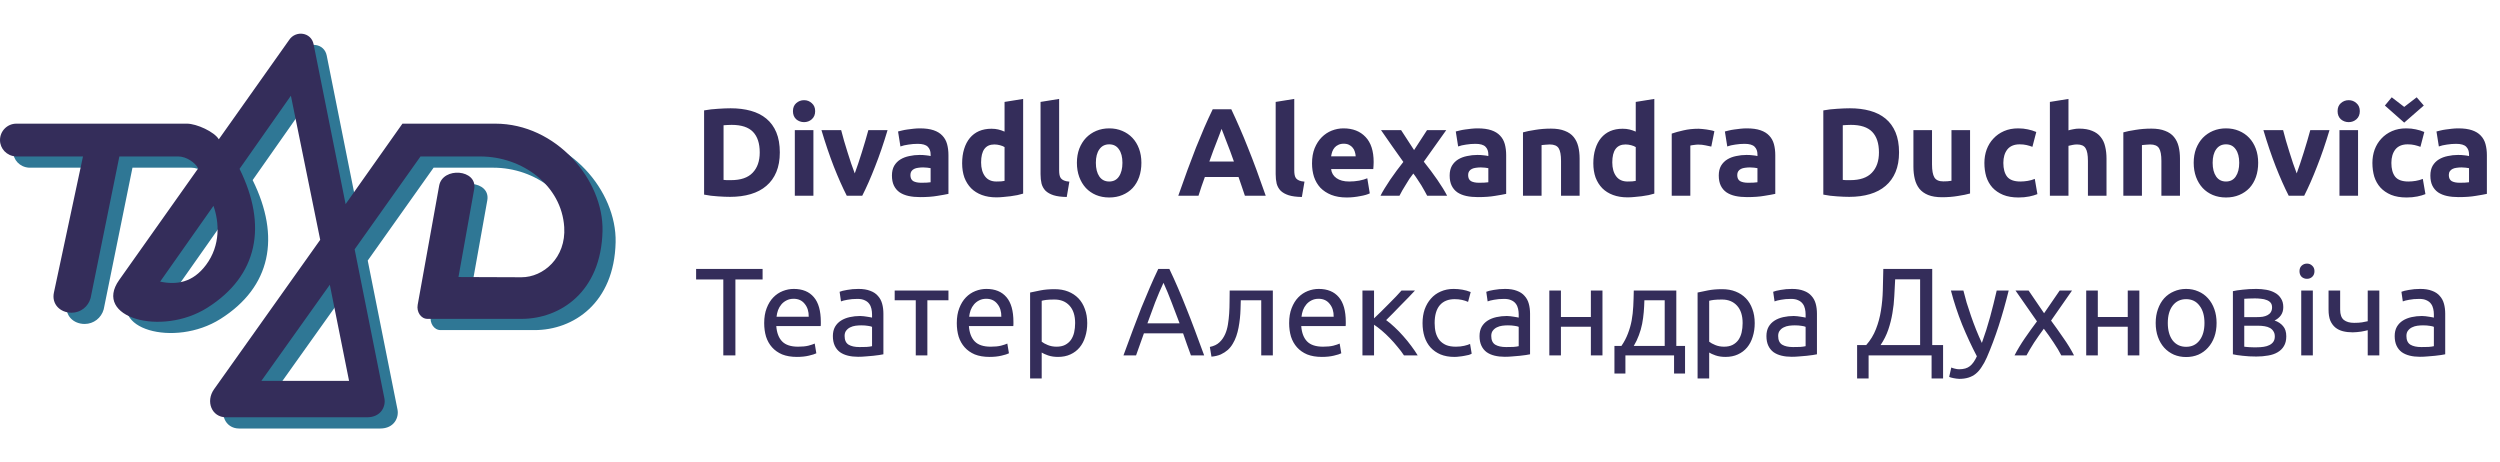
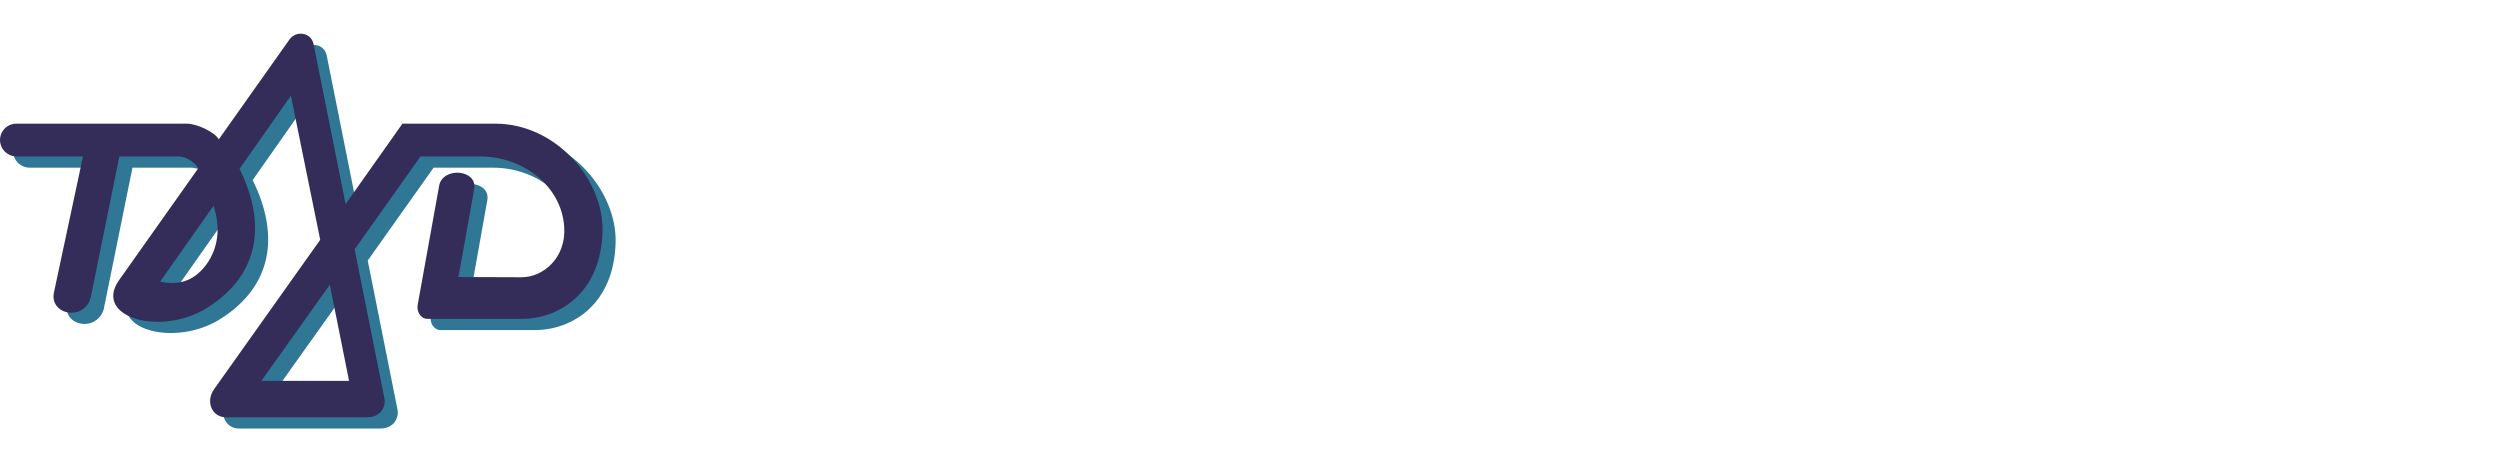
<svg xmlns="http://www.w3.org/2000/svg" width="1336" height="247" viewBox="0 0 1336 247" fill="none">
  <path fill-rule="evenodd" clip-rule="evenodd" d="M92.575 156.502L121.08 116.004C124.121 124.626 124.993 137.008 117.115 147.56C110.053 157.02 101.42 158.359 92.575 156.502ZM285.636 176.405C306.436 176.405 328.268 161.981 328.989 129.448C329.596 102.108 304.245 72.081 271.659 72.081H222.063L191.684 115.075L174.59 29.646C173.286 23.13 165.024 22.138 161.573 27.274L123.929 80.444C121.59 76.459 112.099 72.081 106.893 72.081H15.748C10.923 72.081 7 76.005 7 80.847C7 85.471 10.591 89.301 15.467 89.605L51.343 89.613L35.809 162.36C34.483 168.573 39.188 173.123 45.265 173.123C50.017 173.123 54.166 169.908 55.425 165.282L70.79 89.613H102.251C106.512 89.613 111.276 92.807 112.906 95.994L70.662 155.663C56.524 175.633 93.146 186.019 117.821 170.44C144.835 153.382 150.055 126.658 135.015 96.242L162.452 57.152L178.12 134.156L121.39 214.009C116.766 220.518 120.128 229 127.792 229H203.137C210.748 229 213.254 223.015 212.431 218.903L196.515 139.236L231.713 89.613H263.559C286.286 89.613 307.104 105.141 308.52 127.36C309.565 143.705 297.382 154.209 285.636 154.165L252.006 154.042L260.409 107.067C262.313 96.431 243.536 94.993 241.685 105.259L230.207 168.91C229.55 172.546 231.84 176.405 235.457 176.405H285.636ZM193.541 209.549H146.662L183.255 158.165L193.541 209.549Z" fill="#2F7795" />
  <path fill-rule="evenodd" clip-rule="evenodd" d="M85.576 150.502L114.08 110.004C117.12 118.625 117.994 131.007 110.115 141.56C103.052 151.02 94.419 152.358 85.576 150.502ZM278.636 170.405C299.436 170.405 321.265 155.98 321.989 123.446C322.596 96.109 297.244 66.082 264.659 66.082H215.062L184.685 109.074L167.59 23.645C166.286 17.13 158.024 16.139 154.573 21.274L116.929 74.445C114.59 70.459 105.097 66.082 99.894 66.082H8.748C3.923 66.082 0 70.007 0 74.847C0 79.471 3.591 83.3 8.467 83.605L44.343 83.613L28.809 156.362C27.481 162.575 32.188 167.122 38.265 167.122C43.017 167.122 47.166 163.91 48.425 159.281L63.79 83.613H95.25C99.512 83.613 104.276 86.809 105.905 89.993L63.663 149.664C49.524 169.635 86.146 180.021 110.82 164.44C137.835 147.384 143.055 120.658 128.015 90.241L155.451 51.152L171.12 128.155L114.391 208.009C109.766 214.518 113.129 223 120.79 223H196.138C203.748 223 206.254 217.017 205.431 212.903L189.515 133.235L224.713 83.613H256.559C279.285 83.613 300.101 99.14 301.52 121.359C302.565 137.704 290.382 148.209 278.636 148.166L245.007 148.041L253.409 101.066C255.312 90.431 236.535 88.993 234.684 99.257L223.205 162.909C222.55 166.546 224.84 170.405 228.455 170.405H278.636ZM186.541 203.548H139.662L176.256 152.165L186.541 203.548Z" fill="#342D5A" />
-   <path d="M386.667 96.133C387.155 96.178 387.711 96.222 388.333 96.267C389 96.267 389.778 96.267 390.667 96.267C395.867 96.267 399.711 94.956 402.2 92.333C404.733 89.711 406 86.089 406 81.467C406 76.622 404.8 72.956 402.4 70.467C400 67.978 396.2 66.733 391 66.733C390.289 66.733 389.555 66.756 388.8 66.8C388.044 66.8 387.333 66.844 386.667 66.933V96.133ZM416.733 81.467C416.733 85.467 416.111 88.956 414.867 91.933C413.622 94.911 411.844 97.378 409.533 99.333C407.267 101.289 404.489 102.756 401.2 103.733C397.911 104.711 394.222 105.2 390.133 105.2C388.267 105.2 386.089 105.111 383.6 104.933C381.111 104.8 378.667 104.489 376.267 104V59C378.667 58.556 381.155 58.267 383.733 58.133C386.355 57.956 388.6 57.867 390.467 57.867C394.422 57.867 398 58.311 401.2 59.2C404.444 60.089 407.222 61.489 409.533 63.4C411.844 65.311 413.622 67.756 414.867 70.733C416.111 73.711 416.733 77.289 416.733 81.467ZM434.687 104.6H424.753V69.533H434.687V104.6ZM435.62 59.4C435.62 61.222 435.02 62.667 433.82 63.733C432.665 64.756 431.287 65.267 429.687 65.267C428.087 65.267 426.687 64.756 425.487 63.733C424.331 62.667 423.753 61.222 423.753 59.4C423.753 57.578 424.331 56.156 425.487 55.133C426.687 54.067 428.087 53.533 429.687 53.533C431.287 53.533 432.665 54.067 433.82 55.133C435.02 56.156 435.62 57.578 435.62 59.4ZM452.516 104.6C450.249 100.156 447.938 94.956 445.583 89C443.272 83.044 441.072 76.556 438.983 69.533H449.516C449.96 71.267 450.472 73.156 451.049 75.2C451.672 77.2 452.294 79.244 452.916 81.333C453.583 83.378 454.227 85.378 454.849 87.333C455.516 89.289 456.16 91.067 456.783 92.667C457.36 91.067 457.983 89.289 458.649 87.333C459.316 85.378 459.96 83.378 460.583 81.333C461.249 79.244 461.872 77.2 462.449 75.2C463.072 73.156 463.605 71.267 464.049 69.533H474.316C472.227 76.556 470.005 83.044 467.649 89C465.338 94.956 463.049 100.156 460.783 104.6H452.516ZM492.385 97.667C493.363 97.667 494.296 97.644 495.185 97.6C496.074 97.556 496.785 97.489 497.319 97.4V89.867C496.919 89.778 496.319 89.689 495.519 89.6C494.719 89.511 493.985 89.467 493.319 89.467C492.385 89.467 491.496 89.533 490.652 89.667C489.852 89.756 489.141 89.956 488.519 90.267C487.896 90.578 487.407 91 487.052 91.533C486.696 92.067 486.519 92.733 486.519 93.533C486.519 95.089 487.03 96.178 488.052 96.8C489.119 97.378 490.563 97.667 492.385 97.667ZM491.585 68.6C494.519 68.6 496.963 68.933 498.919 69.6C500.874 70.267 502.43 71.222 503.585 72.467C504.785 73.711 505.63 75.222 506.119 77C506.607 78.778 506.852 80.756 506.852 82.933V103.6C505.43 103.911 503.452 104.267 500.919 104.667C498.385 105.111 495.319 105.333 491.719 105.333C489.452 105.333 487.385 105.133 485.519 104.733C483.696 104.333 482.119 103.689 480.785 102.8C479.452 101.867 478.43 100.667 477.719 99.2C477.007 97.733 476.652 95.933 476.652 93.8C476.652 91.756 477.052 90.022 477.852 88.6C478.696 87.178 479.807 86.044 481.185 85.2C482.563 84.356 484.141 83.756 485.919 83.4C487.696 83 489.541 82.8 491.452 82.8C492.741 82.8 493.874 82.867 494.852 83C495.874 83.089 496.696 83.222 497.319 83.4V82.467C497.319 80.778 496.807 79.422 495.785 78.4C494.763 77.378 492.985 76.867 490.452 76.867C488.763 76.867 487.096 77 485.452 77.267C483.807 77.489 482.385 77.822 481.185 78.267L479.919 70.267C480.496 70.089 481.207 69.911 482.052 69.733C482.941 69.511 483.896 69.333 484.919 69.2C485.941 69.022 487.007 68.889 488.119 68.8C489.274 68.667 490.43 68.6 491.585 68.6ZM524.301 86.8C524.301 89.867 524.99 92.333 526.368 94.2C527.745 96.067 529.79 97 532.501 97C533.39 97 534.212 96.978 534.968 96.933C535.723 96.844 536.345 96.756 536.834 96.667V78.6C536.212 78.2 535.39 77.867 534.368 77.6C533.39 77.333 532.39 77.2 531.368 77.2C526.656 77.2 524.301 80.4 524.301 86.8ZM546.768 103.467C545.879 103.733 544.856 104 543.701 104.267C542.545 104.489 541.323 104.689 540.034 104.867C538.79 105.044 537.501 105.178 536.168 105.267C534.879 105.4 533.634 105.467 532.434 105.467C529.545 105.467 526.968 105.044 524.701 104.2C522.434 103.356 520.523 102.156 518.968 100.6C517.412 99 516.212 97.089 515.368 94.867C514.568 92.6 514.168 90.067 514.168 87.267C514.168 84.422 514.523 81.867 515.234 79.6C515.945 77.289 516.968 75.333 518.301 73.733C519.634 72.133 521.256 70.911 523.168 70.067C525.123 69.222 527.345 68.8 529.834 68.8C531.212 68.8 532.434 68.933 533.501 69.2C534.612 69.467 535.723 69.844 536.834 70.333V54.467L546.768 52.867V103.467ZM570.069 105.267C567.18 105.222 564.824 104.911 563.002 104.333C561.224 103.756 559.802 102.956 558.735 101.933C557.713 100.867 557.002 99.6 556.602 98.133C556.246 96.622 556.069 94.933 556.069 93.067V54.467L566.002 52.867V91.067C566.002 91.956 566.069 92.756 566.202 93.467C566.335 94.178 566.58 94.778 566.935 95.267C567.335 95.756 567.891 96.156 568.602 96.467C569.313 96.778 570.269 96.978 571.469 97.067L570.069 105.267ZM609.962 87C609.962 89.756 609.562 92.289 608.762 94.6C607.962 96.867 606.807 98.822 605.296 100.467C603.785 102.067 601.962 103.311 599.829 104.2C597.74 105.089 595.385 105.533 592.762 105.533C590.185 105.533 587.829 105.089 585.696 104.2C583.607 103.311 581.807 102.067 580.296 100.467C578.785 98.822 577.607 96.867 576.762 94.6C575.918 92.289 575.496 89.756 575.496 87C575.496 84.244 575.918 81.733 576.762 79.467C577.651 77.2 578.851 75.267 580.362 73.667C581.918 72.067 583.74 70.822 585.829 69.933C587.962 69.044 590.273 68.6 592.762 68.6C595.296 68.6 597.607 69.044 599.696 69.933C601.829 70.822 603.651 72.067 605.162 73.667C606.673 75.267 607.851 77.2 608.696 79.467C609.54 81.733 609.962 84.244 609.962 87ZM599.829 87C599.829 83.933 599.207 81.533 597.962 79.8C596.762 78.022 595.029 77.133 592.762 77.133C590.496 77.133 588.74 78.022 587.496 79.8C586.251 81.533 585.629 83.933 585.629 87C585.629 90.067 586.251 92.511 587.496 94.333C588.74 96.111 590.496 97 592.762 97C595.029 97 596.762 96.111 597.962 94.333C599.207 92.511 599.829 90.067 599.829 87ZM665.273 104.6C664.784 103 664.228 101.356 663.606 99.667C663.028 97.978 662.451 96.289 661.873 94.6H643.873C643.295 96.289 642.695 97.978 642.073 99.667C641.495 101.356 640.962 103 640.473 104.6H629.673C631.406 99.622 633.051 95.022 634.606 90.8C636.162 86.578 637.673 82.6 639.139 78.867C640.651 75.133 642.117 71.6 643.539 68.267C645.006 64.889 646.517 61.6 648.073 58.4H658.006C659.517 61.6 661.006 64.889 662.473 68.267C663.939 71.6 665.406 75.133 666.873 78.867C668.384 82.6 669.917 86.578 671.473 90.8C673.028 95.022 674.673 99.622 676.406 104.6H665.273ZM652.806 68.867C652.584 69.533 652.251 70.444 651.806 71.6C651.362 72.756 650.851 74.089 650.273 75.6C649.695 77.111 649.051 78.778 648.339 80.6C647.673 82.422 646.984 84.333 646.273 86.333H659.406C658.695 84.333 658.006 82.422 657.339 80.6C656.673 78.778 656.028 77.111 655.406 75.6C654.828 74.089 654.317 72.756 653.873 71.6C653.428 70.444 653.073 69.533 652.806 68.867ZM695.72 105.267C692.831 105.222 690.475 104.911 688.653 104.333C686.875 103.756 685.453 102.956 684.386 101.933C683.364 100.867 682.653 99.6 682.253 98.133C681.897 96.622 681.72 94.933 681.72 93.067V54.467L691.653 52.867V91.067C691.653 91.956 691.72 92.756 691.853 93.467C691.986 94.178 692.231 94.778 692.586 95.267C692.986 95.756 693.542 96.156 694.253 96.467C694.964 96.778 695.92 96.978 697.12 97.067L695.72 105.267ZM701.147 87.333C701.147 84.222 701.613 81.511 702.547 79.2C703.525 76.844 704.791 74.889 706.347 73.333C707.902 71.778 709.68 70.6 711.68 69.8C713.725 69 715.813 68.6 717.947 68.6C722.925 68.6 726.858 70.133 729.747 73.2C732.636 76.222 734.08 80.689 734.08 86.6C734.08 87.178 734.058 87.822 734.013 88.533C733.969 89.2 733.925 89.8 733.88 90.333H711.347C711.569 92.378 712.525 94 714.213 95.2C715.902 96.4 718.169 97 721.013 97C722.836 97 724.613 96.844 726.347 96.533C728.125 96.178 729.569 95.756 730.68 95.267L732.013 103.333C731.48 103.6 730.769 103.867 729.88 104.133C728.991 104.4 727.991 104.622 726.88 104.8C725.813 105.022 724.658 105.2 723.413 105.333C722.169 105.467 720.925 105.533 719.68 105.533C716.525 105.533 713.769 105.067 711.413 104.133C709.102 103.2 707.169 101.933 705.613 100.333C704.102 98.689 702.969 96.756 702.213 94.533C701.502 92.311 701.147 89.911 701.147 87.333ZM724.48 83.533C724.436 82.689 724.28 81.867 724.013 81.067C723.791 80.267 723.413 79.556 722.88 78.933C722.391 78.311 721.747 77.8 720.947 77.4C720.191 77 719.236 76.8 718.08 76.8C716.969 76.8 716.013 77 715.213 77.4C714.413 77.756 713.747 78.244 713.213 78.867C712.68 79.489 712.258 80.222 711.947 81.067C711.68 81.867 711.48 82.689 711.347 83.533H724.48ZM755.679 80.2L762.612 69.533H772.879L760.879 86.4C763.546 89.733 765.968 92.978 768.146 96.133C770.323 99.289 772.057 102.111 773.346 104.6H762.679C762.323 103.933 761.879 103.111 761.346 102.133C760.812 101.111 760.212 100.067 759.546 99C758.879 97.889 758.168 96.8 757.412 95.733C756.701 94.622 755.99 93.622 755.279 92.733C754.612 93.578 753.923 94.511 753.212 95.533C752.546 96.556 751.901 97.6 751.279 98.667C750.657 99.689 750.035 100.711 749.412 101.733C748.835 102.756 748.323 103.711 747.879 104.6H737.746C738.279 103.489 739.012 102.178 739.946 100.667C740.879 99.156 741.879 97.6 742.946 96C744.057 94.356 745.212 92.733 746.412 91.133C747.612 89.489 748.79 87.956 749.946 86.533C747.946 83.733 745.946 80.911 743.946 78.067C741.946 75.178 739.968 72.333 738.012 69.533H748.746L755.679 80.2ZM790.432 97.667C791.41 97.667 792.343 97.644 793.232 97.6C794.121 97.556 794.832 97.489 795.365 97.4V89.867C794.965 89.778 794.365 89.689 793.565 89.6C792.765 89.511 792.032 89.467 791.365 89.467C790.432 89.467 789.543 89.533 788.699 89.667C787.899 89.756 787.188 89.956 786.565 90.267C785.943 90.578 785.454 91 785.099 91.533C784.743 92.067 784.565 92.733 784.565 93.533C784.565 95.089 785.077 96.178 786.099 96.8C787.165 97.378 788.61 97.667 790.432 97.667ZM789.632 68.6C792.565 68.6 795.01 68.933 796.965 69.6C798.921 70.267 800.477 71.222 801.632 72.467C802.832 73.711 803.677 75.222 804.165 77C804.654 78.778 804.899 80.756 804.899 82.933V103.6C803.477 103.911 801.499 104.267 798.965 104.667C796.432 105.111 793.365 105.333 789.765 105.333C787.499 105.333 785.432 105.133 783.565 104.733C781.743 104.333 780.165 103.689 778.832 102.8C777.499 101.867 776.477 100.667 775.765 99.2C775.054 97.733 774.699 95.933 774.699 93.8C774.699 91.756 775.099 90.022 775.899 88.6C776.743 87.178 777.854 86.044 779.232 85.2C780.61 84.356 782.188 83.756 783.965 83.4C785.743 83 787.588 82.8 789.499 82.8C790.788 82.8 791.921 82.867 792.899 83C793.921 83.089 794.743 83.222 795.365 83.4V82.467C795.365 80.778 794.854 79.422 793.832 78.4C792.81 77.378 791.032 76.867 788.499 76.867C786.81 76.867 785.143 77 783.499 77.267C781.854 77.489 780.432 77.822 779.232 78.267L777.965 70.267C778.543 70.089 779.254 69.911 780.099 69.733C780.988 69.511 781.943 69.333 782.965 69.2C783.988 69.022 785.054 68.889 786.165 68.8C787.321 68.667 788.477 68.6 789.632 68.6ZM813.881 70.733C815.57 70.244 817.748 69.8 820.414 69.4C823.081 68.956 825.881 68.733 828.814 68.733C831.792 68.733 834.259 69.133 836.214 69.933C838.214 70.689 839.792 71.778 840.948 73.2C842.103 74.622 842.926 76.311 843.414 78.267C843.903 80.222 844.148 82.4 844.148 84.8V104.6H834.214V86C834.214 82.8 833.792 80.533 832.948 79.2C832.103 77.867 830.526 77.2 828.214 77.2C827.503 77.2 826.748 77.244 825.948 77.333C825.148 77.378 824.437 77.444 823.814 77.533V104.6H813.881V70.733ZM861.606 86.8C861.606 89.867 862.295 92.333 863.672 94.2C865.05 96.067 867.09 97 869.81 97C870.69 97 871.52 96.978 872.27 96.933C873.03 96.844 873.65 96.756 874.14 96.667V78.6C873.52 78.2 872.69 77.867 871.67 77.6C870.69 77.333 869.69 77.2 868.67 77.2C863.961 77.2 861.606 80.4 861.606 86.8ZM884.07 103.467C883.18 103.733 882.16 104 881.01 104.267C879.85 104.489 878.63 104.689 877.34 104.867C876.09 105.044 874.81 105.178 873.47 105.267C872.18 105.4 870.94 105.467 869.74 105.467C866.85 105.467 864.272 105.044 862.006 104.2C859.739 103.356 857.828 102.156 856.272 100.6C854.717 99 853.517 97.089 852.672 94.867C851.872 92.6 851.472 90.067 851.472 87.267C851.472 84.422 851.828 81.867 852.539 79.6C853.25 77.289 854.272 75.333 855.606 73.733C856.939 72.133 858.561 70.911 860.472 70.067C862.428 69.222 864.65 68.8 867.14 68.8C868.52 68.8 869.74 68.933 870.81 69.2C871.92 69.467 873.03 69.844 874.14 70.333V54.467L884.07 52.867V103.467ZM914.51 78.333C913.62 78.111 912.57 77.889 911.37 77.667C910.17 77.4 908.88 77.267 907.51 77.267C906.88 77.267 906.13 77.333 905.24 77.467C904.4 77.556 903.75 77.667 903.31 77.8V104.6H893.37V71.4C895.15 70.778 897.24 70.2 899.64 69.667C902.08 69.089 904.8 68.8 907.77 68.8C908.31 68.8 908.95 68.844 909.71 68.933C910.46 68.978 911.22 69.067 911.97 69.2C912.73 69.289 913.48 69.422 914.24 69.6C915 69.733 915.64 69.911 916.17 70.133L914.51 78.333ZM934.25 97.667C935.23 97.667 936.16 97.644 937.05 97.6C937.94 97.556 938.65 97.489 939.18 97.4V89.867C938.78 89.778 938.18 89.689 937.38 89.6C936.58 89.511 935.85 89.467 935.18 89.467C934.25 89.467 933.36 89.533 932.51 89.667C931.71 89.756 931 89.956 930.38 90.267C929.76 90.578 929.27 91 928.91 91.533C928.56 92.067 928.38 92.733 928.38 93.533C928.38 95.089 928.89 96.178 929.91 96.8C930.98 97.378 932.43 97.667 934.25 97.667ZM933.45 68.6C936.38 68.6 938.83 68.933 940.78 69.6C942.74 70.267 944.29 71.222 945.45 72.467C946.65 73.711 947.49 75.222 947.98 77C948.47 78.778 948.71 80.756 948.71 82.933V103.6C947.29 103.911 945.31 104.267 942.78 104.667C940.25 105.111 937.18 105.333 933.58 105.333C931.31 105.333 929.25 105.133 927.38 104.733C925.56 104.333 923.98 103.689 922.65 102.8C921.31 101.867 920.29 100.667 919.58 99.2C918.87 97.733 918.51 95.933 918.51 93.8C918.51 91.756 918.91 90.022 919.71 88.6C920.56 87.178 921.67 86.044 923.05 85.2C924.43 84.356 926 83.756 927.78 83.4C929.56 83 931.4 82.8 933.31 82.8C934.6 82.8 935.74 82.867 936.71 83C937.74 83.089 938.56 83.222 939.18 83.4V82.467C939.18 80.778 938.67 79.422 937.65 78.4C936.63 77.378 934.85 76.867 932.31 76.867C930.63 76.867 928.96 77 927.31 77.267C925.67 77.489 924.25 77.822 923.05 78.267L921.78 70.267C922.36 70.089 923.07 69.911 923.91 69.733C924.8 69.511 925.76 69.333 926.78 69.2C927.8 69.022 928.87 68.889 929.98 68.8C931.14 68.667 932.29 68.6 933.45 68.6ZM984.78 96.133C985.27 96.178 985.82 96.222 986.45 96.267C987.11 96.267 987.89 96.267 988.78 96.267C993.98 96.267 997.82 94.956 1000.31 92.333C1002.85 89.711 1004.11 86.089 1004.11 81.467C1004.11 76.622 1002.91 72.956 1000.51 70.467C998.11 67.978 994.31 66.733 989.11 66.733C988.4 66.733 987.67 66.756 986.91 66.8C986.16 66.8 985.45 66.844 984.78 66.933V96.133ZM1014.85 81.467C1014.85 85.467 1014.22 88.956 1012.98 91.933C1011.73 94.911 1009.96 97.378 1007.65 99.333C1005.38 101.289 1002.6 102.756 999.31 103.733C996.02 104.711 992.33 105.2 988.25 105.2C986.38 105.2 984.2 105.111 981.71 104.933C979.22 104.8 976.78 104.489 974.38 104V59C976.78 58.556 979.27 58.267 981.85 58.133C984.47 57.956 986.71 57.867 988.58 57.867C992.53 57.867 996.11 58.311 999.31 59.2C1002.56 60.089 1005.33 61.489 1007.65 63.4C1009.96 65.311 1011.73 67.756 1012.98 70.733C1014.22 73.711 1014.85 77.289 1014.85 81.467ZM1052.8 103.4C1051.11 103.889 1048.93 104.333 1046.27 104.733C1043.6 105.178 1040.8 105.4 1037.87 105.4C1034.89 105.4 1032.4 105 1030.4 104.2C1028.44 103.4 1026.89 102.289 1025.73 100.867C1024.58 99.4 1023.75 97.667 1023.27 95.667C1022.78 93.667 1022.53 91.467 1022.53 89.067V69.533H1032.47V87.867C1032.47 91.067 1032.89 93.378 1033.73 94.8C1034.58 96.222 1036.15 96.933 1038.47 96.933C1039.18 96.933 1039.93 96.911 1040.73 96.867C1041.53 96.778 1042.24 96.689 1042.87 96.6V69.533H1052.8V103.4ZM1060.46 87.067C1060.46 84.533 1060.86 82.156 1061.66 79.933C1062.5 77.667 1063.7 75.711 1065.26 74.067C1066.81 72.378 1068.7 71.044 1070.92 70.067C1073.15 69.089 1075.68 68.6 1078.52 68.6C1080.39 68.6 1082.1 68.778 1083.66 69.133C1085.21 69.444 1086.72 69.911 1088.19 70.533L1086.12 78.467C1085.19 78.111 1084.17 77.8 1083.06 77.533C1081.95 77.267 1080.7 77.133 1079.32 77.133C1076.39 77.133 1074.19 78.044 1072.72 79.867C1071.3 81.689 1070.59 84.089 1070.59 87.067C1070.59 90.222 1071.26 92.667 1072.59 94.4C1073.97 96.133 1076.35 97 1079.72 97C1080.92 97 1082.21 96.889 1083.59 96.667C1084.97 96.444 1086.23 96.089 1087.39 95.6L1088.79 103.733C1087.63 104.222 1086.19 104.644 1084.46 105C1082.72 105.356 1080.81 105.533 1078.72 105.533C1075.52 105.533 1072.77 105.067 1070.46 104.133C1068.15 103.156 1066.23 101.844 1064.72 100.2C1063.26 98.556 1062.17 96.622 1061.46 94.4C1060.79 92.133 1060.46 89.689 1060.46 87.067ZM1095.46 104.6V54.467L1105.39 52.867V69.667C1106.06 69.444 1106.9 69.244 1107.92 69.067C1108.99 68.844 1110.01 68.733 1110.99 68.733C1113.83 68.733 1116.19 69.133 1118.06 69.933C1119.97 70.689 1121.48 71.778 1122.59 73.2C1123.75 74.622 1124.55 76.311 1124.99 78.267C1125.48 80.222 1125.72 82.4 1125.72 84.8V104.6H1115.79V86C1115.79 82.8 1115.37 80.533 1114.52 79.2C1113.72 77.867 1112.21 77.2 1109.99 77.2C1109.1 77.2 1108.26 77.289 1107.46 77.467C1106.7 77.6 1106.01 77.756 1105.39 77.933V104.6H1095.46ZM1134.71 70.733C1136.4 70.244 1138.58 69.8 1141.25 69.4C1143.91 68.956 1146.71 68.733 1149.65 68.733C1152.63 68.733 1155.09 69.133 1157.05 69.933C1159.05 70.689 1160.63 71.778 1161.78 73.2C1162.94 74.622 1163.76 76.311 1164.25 78.267C1164.74 80.222 1164.98 82.4 1164.98 84.8V104.6H1155.05V86C1155.05 82.8 1154.63 80.533 1153.78 79.2C1152.94 77.867 1151.36 77.2 1149.05 77.2C1148.34 77.2 1147.58 77.244 1146.78 77.333C1145.98 77.378 1145.27 77.444 1144.65 77.533V104.6H1134.71V70.733ZM1206.77 87C1206.77 89.756 1206.37 92.289 1205.57 94.6C1204.77 96.867 1203.62 98.822 1202.11 100.467C1200.59 102.067 1198.77 103.311 1196.64 104.2C1194.55 105.089 1192.19 105.533 1189.57 105.533C1186.99 105.533 1184.64 105.089 1182.51 104.2C1180.42 103.311 1178.62 102.067 1177.11 100.467C1175.59 98.822 1174.42 96.867 1173.57 94.6C1172.73 92.289 1172.31 89.756 1172.31 87C1172.31 84.244 1172.73 81.733 1173.57 79.467C1174.46 77.2 1175.66 75.267 1177.17 73.667C1178.73 72.067 1180.55 70.822 1182.64 69.933C1184.77 69.044 1187.08 68.6 1189.57 68.6C1192.11 68.6 1194.42 69.044 1196.51 69.933C1198.64 70.822 1200.46 72.067 1201.97 73.667C1203.48 75.267 1204.66 77.2 1205.51 79.467C1206.35 81.733 1206.77 84.244 1206.77 87ZM1196.64 87C1196.64 83.933 1196.02 81.533 1194.77 79.8C1193.57 78.022 1191.84 77.133 1189.57 77.133C1187.31 77.133 1185.55 78.022 1184.31 79.8C1183.06 81.533 1182.44 83.933 1182.44 87C1182.44 90.067 1183.06 92.511 1184.31 94.333C1185.55 96.111 1187.31 97 1189.57 97C1191.84 97 1193.57 96.111 1194.77 94.333C1196.02 92.511 1196.64 90.067 1196.64 87ZM1223.09 104.6C1220.82 100.156 1218.51 94.956 1216.16 89C1213.84 83.044 1211.64 76.556 1209.56 69.533H1220.09C1220.53 71.267 1221.04 73.156 1221.62 75.2C1222.24 77.2 1222.87 79.244 1223.49 81.333C1224.16 83.378 1224.8 85.378 1225.42 87.333C1226.09 89.289 1226.73 91.067 1227.36 92.667C1227.93 91.067 1228.56 89.289 1229.22 87.333C1229.89 85.378 1230.53 83.378 1231.16 81.333C1231.82 79.244 1232.44 77.2 1233.02 75.2C1233.64 73.156 1234.18 71.267 1234.62 69.533H1244.89C1242.8 76.556 1240.58 83.044 1238.22 89C1235.91 94.956 1233.62 100.156 1231.36 104.6H1223.09ZM1260.14 104.6H1250.21V69.533H1260.14V104.6ZM1261.08 59.4C1261.08 61.222 1260.48 62.667 1259.28 63.733C1258.12 64.756 1256.74 65.267 1255.14 65.267C1253.54 65.267 1252.14 64.756 1250.94 63.733C1249.79 62.667 1249.21 61.222 1249.21 59.4C1249.21 57.578 1249.79 56.156 1250.94 55.133C1252.14 54.067 1253.54 53.533 1255.14 53.533C1256.74 53.533 1258.12 54.067 1259.28 55.133C1260.48 56.156 1261.08 57.578 1261.08 59.4ZM1267.81 87.067C1267.81 84.533 1268.21 82.156 1269.01 79.933C1269.86 77.667 1271.06 75.711 1272.61 74.067C1274.17 72.378 1276.06 71.044 1278.28 70.067C1280.5 69.089 1283.04 68.6 1285.88 68.6C1287.75 68.6 1289.46 68.778 1291.01 69.133C1292.57 69.444 1294.08 69.911 1295.55 70.533L1293.48 78.467C1292.55 78.111 1291.52 77.8 1290.41 77.533C1289.3 77.267 1288.06 77.133 1286.68 77.133C1283.75 77.133 1281.55 78.044 1280.08 79.867C1278.66 81.689 1277.95 84.089 1277.95 87.067C1277.95 90.222 1278.61 92.667 1279.95 94.4C1281.32 96.133 1283.7 97 1287.08 97C1288.28 97 1289.57 96.889 1290.95 96.667C1292.32 96.444 1293.59 96.089 1294.75 95.6L1296.15 103.733C1294.99 104.222 1293.55 104.644 1291.81 105C1290.08 105.356 1288.17 105.533 1286.08 105.533C1282.88 105.533 1280.12 105.067 1277.81 104.133C1275.5 103.156 1273.59 101.844 1272.08 100.2C1270.61 98.556 1269.52 96.622 1268.81 94.4C1268.15 92.133 1267.81 89.689 1267.81 87.067ZM1274.48 56.4L1278.15 52L1284.81 57.133L1291.48 52L1295.28 56.4L1284.81 65.533L1274.48 56.4ZM1314.52 97.667C1315.5 97.667 1316.43 97.644 1317.32 97.6C1318.21 97.556 1318.92 97.489 1319.45 97.4V89.867C1319.05 89.778 1318.45 89.689 1317.65 89.6C1316.85 89.511 1316.12 89.467 1315.45 89.467C1314.52 89.467 1313.63 89.533 1312.79 89.667C1311.99 89.756 1311.28 89.956 1310.65 90.267C1310.03 90.578 1309.54 91 1309.19 91.533C1308.83 92.067 1308.65 92.733 1308.65 93.533C1308.65 95.089 1309.17 96.178 1310.19 96.8C1311.25 97.378 1312.7 97.667 1314.52 97.667ZM1313.72 68.6C1316.65 68.6 1319.1 68.933 1321.05 69.6C1323.01 70.267 1324.57 71.222 1325.72 72.467C1326.92 73.711 1327.77 75.222 1328.25 77C1328.74 78.778 1328.99 80.756 1328.99 82.933V103.6C1327.57 103.911 1325.59 104.267 1323.05 104.667C1320.52 105.111 1317.45 105.333 1313.85 105.333C1311.59 105.333 1309.52 105.133 1307.65 104.733C1305.83 104.333 1304.25 103.689 1302.92 102.8C1301.59 101.867 1300.57 100.667 1299.85 99.2C1299.14 97.733 1298.79 95.933 1298.79 93.8C1298.79 91.756 1299.19 90.022 1299.99 88.6C1300.83 87.178 1301.94 86.044 1303.32 85.2C1304.7 84.356 1306.28 83.756 1308.05 83.4C1309.83 83 1311.68 82.8 1313.59 82.8C1314.88 82.8 1316.01 82.867 1316.99 83C1318.01 83.089 1318.83 83.222 1319.45 83.4V82.467C1319.45 80.778 1318.94 79.422 1317.92 78.4C1316.9 77.378 1315.12 76.867 1312.59 76.867C1310.9 76.867 1309.23 77 1307.59 77.267C1305.94 77.489 1304.52 77.822 1303.32 78.267L1302.05 70.267C1302.63 70.089 1303.34 69.911 1304.19 69.733C1305.08 69.511 1306.03 69.333 1307.05 69.2C1308.08 69.022 1309.14 68.889 1310.25 68.8C1311.41 68.667 1312.57 68.6 1313.72 68.6Z" fill="#342D5A" />
-   <path d="M407.533 143.733V149.333H393V189.933H386.533V149.333H372V143.733H407.533ZM408.383 172.667C408.383 169.6 408.827 166.933 409.716 164.667C410.605 162.356 411.783 160.444 413.249 158.933C414.716 157.422 416.405 156.289 418.316 155.533C420.227 154.778 422.183 154.4 424.183 154.4C428.849 154.4 432.427 155.867 434.916 158.8C437.405 161.689 438.649 166.111 438.649 172.067C438.649 172.333 438.649 172.689 438.649 173.133C438.649 173.533 438.627 173.911 438.583 174.267H414.849C415.116 177.867 416.16 180.6 417.983 182.467C419.805 184.333 422.649 185.267 426.516 185.267C428.694 185.267 430.516 185.089 431.983 184.733C433.494 184.333 434.627 183.956 435.383 183.6L436.249 188.8C435.494 189.2 434.16 189.622 432.249 190.067C430.383 190.511 428.249 190.733 425.849 190.733C422.827 190.733 420.205 190.289 417.983 189.4C415.805 188.467 414.005 187.2 412.583 185.6C411.16 184 410.094 182.111 409.383 179.933C408.716 177.711 408.383 175.289 408.383 172.667ZM432.183 169.267C432.227 166.467 431.516 164.178 430.049 162.4C428.627 160.578 426.649 159.667 424.116 159.667C422.694 159.667 421.427 159.956 420.316 160.533C419.249 161.067 418.338 161.778 417.583 162.667C416.827 163.556 416.227 164.578 415.783 165.733C415.383 166.889 415.116 168.067 414.983 169.267H432.183ZM459.289 185.467C460.756 185.467 462.044 185.444 463.156 185.4C464.311 185.311 465.267 185.178 466.022 185V174.667C465.578 174.444 464.844 174.267 463.822 174.133C462.844 173.956 461.644 173.867 460.222 173.867C459.289 173.867 458.289 173.933 457.222 174.067C456.2 174.2 455.244 174.489 454.356 174.933C453.511 175.333 452.8 175.911 452.222 176.667C451.644 177.378 451.356 178.333 451.356 179.533C451.356 181.756 452.067 183.311 453.489 184.2C454.911 185.044 456.844 185.467 459.289 185.467ZM458.756 154.4C461.244 154.4 463.333 154.733 465.022 155.4C466.756 156.022 468.133 156.933 469.156 158.133C470.222 159.289 470.978 160.689 471.422 162.333C471.867 163.933 472.089 165.711 472.089 167.667V189.333C471.556 189.422 470.8 189.556 469.822 189.733C468.889 189.867 467.822 190 466.622 190.133C465.422 190.267 464.111 190.378 462.689 190.467C461.311 190.6 459.933 190.667 458.556 190.667C456.6 190.667 454.8 190.467 453.156 190.067C451.511 189.667 450.089 189.044 448.889 188.2C447.689 187.311 446.756 186.156 446.089 184.733C445.422 183.311 445.089 181.6 445.089 179.6C445.089 177.689 445.467 176.044 446.222 174.667C447.022 173.289 448.089 172.178 449.422 171.333C450.756 170.489 452.311 169.867 454.089 169.467C455.867 169.067 457.733 168.867 459.689 168.867C460.311 168.867 460.956 168.911 461.622 169C462.289 169.044 462.911 169.133 463.489 169.267C464.111 169.356 464.644 169.444 465.089 169.533C465.533 169.622 465.844 169.689 466.022 169.733V168C466.022 166.978 465.911 165.978 465.689 165C465.467 163.978 465.067 163.089 464.489 162.333C463.911 161.533 463.111 160.911 462.089 160.467C461.111 159.978 459.822 159.733 458.222 159.733C456.178 159.733 454.378 159.889 452.822 160.2C451.311 160.467 450.178 160.756 449.422 161.067L448.689 155.933C449.489 155.578 450.822 155.244 452.689 154.933C454.556 154.578 456.578 154.4 458.756 154.4ZM506.853 155.267V160.467H495.586V189.933H489.386V160.467H478.12V155.267H506.853ZM511.312 172.667C511.312 169.6 511.757 166.933 512.646 164.667C513.535 162.356 514.712 160.444 516.179 158.933C517.646 157.422 519.335 156.289 521.246 155.533C523.157 154.778 525.112 154.4 527.112 154.4C531.779 154.4 535.357 155.867 537.846 158.8C540.335 161.689 541.579 166.111 541.579 172.067C541.579 172.333 541.579 172.689 541.579 173.133C541.579 173.533 541.557 173.911 541.512 174.267H517.779C518.046 177.867 519.09 180.6 520.912 182.467C522.735 184.333 525.579 185.267 529.446 185.267C531.623 185.267 533.446 185.089 534.912 184.733C536.423 184.333 537.557 183.956 538.312 183.6L539.179 188.8C538.423 189.2 537.09 189.622 535.179 190.067C533.312 190.511 531.179 190.733 528.779 190.733C525.757 190.733 523.135 190.289 520.912 189.4C518.735 188.467 516.935 187.2 515.512 185.6C514.09 184 513.023 182.111 512.312 179.933C511.646 177.711 511.312 175.289 511.312 172.667ZM535.112 169.267C535.157 166.467 534.446 164.178 532.979 162.4C531.557 160.578 529.579 159.667 527.046 159.667C525.623 159.667 524.357 159.956 523.246 160.533C522.179 161.067 521.268 161.778 520.512 162.667C519.757 163.556 519.157 164.578 518.712 165.733C518.312 166.889 518.046 168.067 517.912 169.267H535.112ZM574.552 172.667C574.552 168.622 573.552 165.511 571.552 163.333C569.552 161.156 566.885 160.067 563.552 160.067C561.685 160.067 560.219 160.133 559.152 160.267C558.13 160.4 557.308 160.556 556.685 160.733V182.6C557.441 183.222 558.53 183.822 559.952 184.4C561.374 184.978 562.93 185.267 564.619 185.267C566.396 185.267 567.908 184.956 569.152 184.333C570.441 183.667 571.485 182.778 572.285 181.667C573.085 180.511 573.663 179.178 574.019 177.667C574.374 176.111 574.552 174.444 574.552 172.667ZM581.019 172.667C581.019 175.289 580.663 177.711 579.952 179.933C579.285 182.156 578.285 184.067 576.952 185.667C575.619 187.267 573.974 188.511 572.019 189.4C570.108 190.289 567.908 190.733 565.419 190.733C563.419 190.733 561.641 190.467 560.085 189.933C558.574 189.4 557.441 188.889 556.685 188.4V202.267H550.485V156.333C551.952 155.978 553.774 155.6 555.952 155.2C558.174 154.756 560.73 154.533 563.619 154.533C566.285 154.533 568.685 154.956 570.819 155.8C572.952 156.644 574.774 157.844 576.285 159.4C577.796 160.956 578.952 162.867 579.752 165.133C580.596 167.356 581.019 169.867 581.019 172.667ZM636.439 189.933C635.684 187.933 634.973 185.978 634.306 184.067C633.639 182.111 632.951 180.133 632.239 178.133H611.306L607.106 189.933H600.373C602.151 185.044 603.817 180.533 605.373 176.4C606.928 172.222 608.439 168.267 609.906 164.533C611.417 160.8 612.906 157.244 614.373 153.867C615.839 150.444 617.373 147.067 618.973 143.733H624.906C626.506 147.067 628.039 150.444 629.506 153.867C630.973 157.244 632.439 160.8 633.906 164.533C635.417 168.267 636.951 172.222 638.506 176.4C640.062 180.533 641.728 185.044 643.506 189.933H636.439ZM630.373 172.8C628.951 168.933 627.528 165.2 626.106 161.6C624.728 157.956 623.284 154.467 621.773 151.133C620.217 154.467 618.728 157.956 617.306 161.6C615.928 165.2 614.551 168.933 613.173 172.8H630.373ZM663.073 160.467C663.073 161.933 663.028 163.511 662.939 165.2C662.895 166.844 662.784 168.511 662.606 170.2C662.428 171.844 662.184 173.489 661.873 175.133C661.562 176.733 661.162 178.244 660.673 179.667C660.184 181.089 659.562 182.422 658.806 183.667C658.095 184.911 657.206 186.022 656.139 187C655.073 187.933 653.828 188.733 652.406 189.4C650.984 190.022 649.317 190.422 647.406 190.6L646.539 185.4C648.717 184.956 650.428 184.133 651.673 182.933C652.962 181.733 653.984 180.267 654.739 178.533C655.406 177.022 655.895 175.311 656.206 173.4C656.517 171.489 656.739 169.511 656.873 167.467C657.006 165.378 657.073 163.289 657.073 161.2C657.117 159.111 657.139 157.133 657.139 155.267H680.206V189.933H674.006V160.467H663.073ZM688.917 172.667C688.917 169.6 689.361 166.933 690.25 164.667C691.139 162.356 692.317 160.444 693.783 158.933C695.25 157.422 696.939 156.289 698.85 155.533C700.761 154.778 702.717 154.4 704.717 154.4C709.383 154.4 712.961 155.867 715.45 158.8C717.939 161.689 719.183 166.111 719.183 172.067C719.183 172.333 719.183 172.689 719.183 173.133C719.183 173.533 719.161 173.911 719.117 174.267H695.383C695.65 177.867 696.694 180.6 698.517 182.467C700.339 184.333 703.183 185.267 707.05 185.267C709.228 185.267 711.05 185.089 712.517 184.733C714.028 184.333 715.161 183.956 715.917 183.6L716.783 188.8C716.028 189.2 714.694 189.622 712.783 190.067C710.917 190.511 708.783 190.733 706.383 190.733C703.361 190.733 700.739 190.289 698.517 189.4C696.339 188.467 694.539 187.2 693.117 185.6C691.694 184 690.628 182.111 689.917 179.933C689.25 177.711 688.917 175.289 688.917 172.667ZM712.717 169.267C712.761 166.467 712.05 164.178 710.583 162.4C709.161 160.578 707.183 159.667 704.65 159.667C703.228 159.667 701.961 159.956 700.85 160.533C699.783 161.067 698.872 161.778 698.117 162.667C697.361 163.556 696.761 164.578 696.317 165.733C695.917 166.889 695.65 168.067 695.517 169.267H712.717ZM740.756 171.067C742.134 172.044 743.623 173.289 745.223 174.8C746.823 176.267 748.378 177.867 749.889 179.6C751.445 181.333 752.889 183.111 754.223 184.933C755.556 186.711 756.689 188.378 757.623 189.933H750.289C749.312 188.422 748.156 186.889 746.823 185.333C745.534 183.733 744.178 182.2 742.756 180.733C741.334 179.267 739.889 177.911 738.423 176.667C736.956 175.422 735.578 174.378 734.289 173.533V189.933H728.089V155.267H734.289V170.133C735.356 169.111 736.578 167.933 737.956 166.6C739.334 165.222 740.712 163.844 742.089 162.467C743.512 161.044 744.823 159.711 746.023 158.467C747.223 157.178 748.201 156.111 748.956 155.267H756.156C755.178 156.333 754.023 157.556 752.689 158.933C751.401 160.267 750.045 161.644 748.623 163.067C747.245 164.489 745.867 165.911 744.489 167.333C743.112 168.711 741.867 169.956 740.756 171.067ZM777.206 190.733C774.406 190.733 771.939 190.289 769.806 189.4C767.717 188.511 765.939 187.267 764.472 185.667C763.05 184.067 761.983 182.178 761.272 180C760.561 177.778 760.206 175.333 760.206 172.667C760.206 170 760.583 167.556 761.339 165.333C762.139 163.111 763.25 161.2 764.672 159.6C766.094 157.956 767.828 156.689 769.872 155.8C771.961 154.867 774.272 154.4 776.806 154.4C778.361 154.4 779.917 154.533 781.472 154.8C783.028 155.067 784.517 155.489 785.939 156.067L784.539 161.333C783.606 160.889 782.517 160.533 781.272 160.267C780.072 160 778.783 159.867 777.406 159.867C773.939 159.867 771.272 160.956 769.406 163.133C767.583 165.311 766.672 168.489 766.672 172.667C766.672 174.533 766.872 176.244 767.272 177.8C767.717 179.356 768.383 180.689 769.272 181.8C770.206 182.911 771.383 183.778 772.806 184.4C774.228 184.978 775.961 185.267 778.006 185.267C779.65 185.267 781.139 185.111 782.472 184.8C783.806 184.489 784.85 184.156 785.606 183.8L786.472 189C786.117 189.222 785.606 189.444 784.939 189.667C784.272 189.844 783.517 190 782.672 190.133C781.828 190.311 780.917 190.444 779.939 190.533C779.006 190.667 778.094 190.733 777.206 190.733ZM804.862 185.467C806.329 185.467 807.617 185.444 808.729 185.4C809.884 185.311 810.84 185.178 811.595 185V174.667C811.151 174.444 810.417 174.267 809.395 174.133C808.417 173.956 807.217 173.867 805.795 173.867C804.862 173.867 803.862 173.933 802.795 174.067C801.773 174.2 800.817 174.489 799.929 174.933C799.084 175.333 798.373 175.911 797.795 176.667C797.217 177.378 796.929 178.333 796.929 179.533C796.929 181.756 797.64 183.311 799.062 184.2C800.484 185.044 802.417 185.467 804.862 185.467ZM804.329 154.4C806.817 154.4 808.906 154.733 810.595 155.4C812.329 156.022 813.706 156.933 814.729 158.133C815.795 159.289 816.551 160.689 816.995 162.333C817.44 163.933 817.662 165.711 817.662 167.667V189.333C817.129 189.422 816.373 189.556 815.395 189.733C814.462 189.867 813.395 190 812.195 190.133C810.995 190.267 809.684 190.378 808.262 190.467C806.884 190.6 805.506 190.667 804.129 190.667C802.173 190.667 800.373 190.467 798.729 190.067C797.084 189.667 795.662 189.044 794.462 188.2C793.262 187.311 792.329 186.156 791.662 184.733C790.995 183.311 790.662 181.6 790.662 179.6C790.662 177.689 791.04 176.044 791.795 174.667C792.595 173.289 793.662 172.178 794.995 171.333C796.329 170.489 797.884 169.867 799.662 169.467C801.44 169.067 803.306 168.867 805.262 168.867C805.884 168.867 806.529 168.911 807.195 169C807.862 169.044 808.484 169.133 809.062 169.267C809.684 169.356 810.217 169.444 810.662 169.533C811.106 169.622 811.417 169.689 811.595 169.733V168C811.595 166.978 811.484 165.978 811.262 165C811.04 163.978 810.64 163.089 810.062 162.333C809.484 161.533 808.684 160.911 807.662 160.467C806.684 159.978 805.395 159.733 803.795 159.733C801.751 159.733 799.951 159.889 798.395 160.2C796.884 160.467 795.751 160.756 794.995 161.067L794.262 155.933C795.062 155.578 796.395 155.244 798.262 154.933C800.129 154.578 802.151 154.4 804.329 154.4ZM856.359 189.933H850.159V174.6H834.159V189.933H827.959V155.267H834.159V169.4H850.159V155.267H856.359V189.933ZM862.755 184.867H866.49C867.96 182.733 869.11 180.533 869.96 178.267C870.84 176 871.51 173.667 871.96 171.267C872.4 168.822 872.69 166.289 872.82 163.667C872.96 161 873.04 158.2 873.09 155.267H895.82V184.867H900.49V199.6H894.62V189.933H868.62V199.6H862.755V184.867ZM889.62 184.867V160.467H878.76C878.71 162.556 878.6 164.667 878.42 166.8C878.24 168.889 877.96 170.978 877.56 173.067C877.16 175.111 876.58 177.133 875.82 179.133C875.11 181.089 874.2 183 873.09 184.867H889.62ZM931.26 172.667C931.26 168.622 930.26 165.511 928.26 163.333C926.26 161.156 923.59 160.067 920.26 160.067C918.39 160.067 916.92 160.133 915.86 160.267C914.84 160.4 914.01 160.556 913.39 160.733V182.6C914.15 183.222 915.24 183.822 916.66 184.4C918.08 184.978 919.64 185.267 921.32 185.267C923.1 185.267 924.61 184.956 925.86 184.333C927.15 183.667 928.19 182.778 928.99 181.667C929.79 180.511 930.37 179.178 930.72 177.667C931.08 176.111 931.26 174.444 931.26 172.667ZM937.72 172.667C937.72 175.289 937.37 177.711 936.66 179.933C935.99 182.156 934.99 184.067 933.66 185.667C932.32 187.267 930.68 188.511 928.72 189.4C926.81 190.289 924.61 190.733 922.12 190.733C920.12 190.733 918.35 190.467 916.79 189.933C915.28 189.4 914.15 188.889 913.39 188.4V202.267H907.19V156.333C908.66 155.978 910.48 155.6 912.66 155.2C914.88 154.756 917.44 154.533 920.32 154.533C922.99 154.533 925.39 154.956 927.52 155.8C929.66 156.644 931.48 157.844 932.99 159.4C934.5 160.956 935.66 162.867 936.46 165.133C937.3 167.356 937.72 169.867 937.72 172.667ZM958.18 185.467C959.65 185.467 960.94 185.444 962.05 185.4C963.2 185.311 964.16 185.178 964.92 185V174.667C964.47 174.444 963.74 174.267 962.72 174.133C961.74 173.956 960.54 173.867 959.12 173.867C958.18 173.867 957.18 173.933 956.12 174.067C955.09 174.2 954.14 174.489 953.25 174.933C952.4 175.333 951.69 175.911 951.12 176.667C950.54 177.378 950.25 178.333 950.25 179.533C950.25 181.756 950.96 183.311 952.38 184.2C953.8 185.044 955.74 185.467 958.18 185.467ZM957.65 154.4C960.14 154.4 962.23 154.733 963.92 155.4C965.65 156.022 967.03 156.933 968.05 158.133C969.12 159.289 969.87 160.689 970.32 162.333C970.76 163.933 970.98 165.711 970.98 167.667V189.333C970.45 189.422 969.69 189.556 968.72 189.733C967.78 189.867 966.72 190 965.52 190.133C964.32 190.267 963 190.378 961.58 190.467C960.2 190.6 958.83 190.667 957.45 190.667C955.49 190.667 953.69 190.467 952.05 190.067C950.4 189.667 948.98 189.044 947.78 188.2C946.58 187.311 945.65 186.156 944.98 184.733C944.32 183.311 943.98 181.6 943.98 179.6C943.98 177.689 944.36 176.044 945.12 174.667C945.92 173.289 946.98 172.178 948.32 171.333C949.65 170.489 951.2 169.867 952.98 169.467C954.76 169.067 956.63 168.867 958.58 168.867C959.2 168.867 959.85 168.911 960.52 169C961.18 169.044 961.8 169.133 962.38 169.267C963 169.356 963.54 169.444 963.98 169.533C964.43 169.622 964.74 169.689 964.92 169.733V168C964.92 166.978 964.8 165.978 964.58 165C964.36 163.978 963.96 163.089 963.38 162.333C962.8 161.533 962 160.911 960.98 160.467C960 159.978 958.72 159.733 957.12 159.733C955.07 159.733 953.27 159.889 951.72 160.2C950.2 160.467 949.07 160.756 948.32 161.067L947.58 155.933C948.38 155.578 949.72 155.244 951.58 154.933C953.45 154.578 955.47 154.4 957.65 154.4ZM998.58 189.933V202.267H992.44V184.4H997.31C999.58 181.822 1001.31 178.978 1002.51 175.867C1003.75 172.711 1004.64 169.4 1005.18 165.933C1005.75 162.422 1006.09 158.8 1006.18 155.067C1006.31 151.333 1006.4 147.556 1006.44 143.733H1032.58V184.4H1038.38V202.267H1032.24V189.933H998.58ZM1012.78 149.267C1012.64 152.2 1012.49 155.2 1012.31 158.267C1012.18 161.289 1011.84 164.311 1011.31 167.333C1010.82 170.311 1010.09 173.244 1009.11 176.133C1008.13 179.022 1006.75 181.778 1004.98 184.4H1026.11V149.267H1012.78ZM1042.77 196.4C1043.26 196.622 1043.88 196.822 1044.64 197C1045.44 197.222 1046.22 197.333 1046.97 197.333C1049.42 197.333 1051.33 196.778 1052.71 195.667C1054.08 194.6 1055.33 192.844 1056.44 190.4C1053.64 185.067 1051.02 179.422 1048.57 173.467C1046.17 167.467 1044.17 161.4 1042.57 155.267H1049.24C1049.73 157.267 1050.31 159.422 1050.97 161.733C1051.68 164.044 1052.46 166.422 1053.31 168.867C1054.15 171.311 1055.06 173.756 1056.04 176.2C1057.02 178.644 1058.04 181 1059.11 183.267C1060.8 178.6 1062.26 173.978 1063.51 169.4C1064.75 164.822 1065.93 160.111 1067.04 155.267H1073.44C1071.84 161.8 1070.06 168.089 1068.11 174.133C1066.15 180.133 1064.04 185.756 1061.77 191C1060.88 193 1059.95 194.711 1058.97 196.133C1058.04 197.6 1057 198.8 1055.84 199.733C1054.68 200.667 1053.37 201.356 1051.91 201.8C1050.48 202.244 1048.86 202.467 1047.04 202.467C1046.55 202.467 1046.04 202.422 1045.51 202.333C1044.97 202.289 1044.44 202.2 1043.91 202.067C1043.42 201.978 1042.95 201.867 1042.51 201.733C1042.11 201.6 1041.82 201.489 1041.64 201.4L1042.77 196.4ZM1101.56 189.933C1101.07 188.956 1100.47 187.867 1099.76 186.667C1099.05 185.467 1098.27 184.244 1097.42 183C1096.58 181.711 1095.71 180.444 1094.82 179.2C1093.93 177.956 1093.07 176.778 1092.22 175.667C1091.38 176.778 1090.51 177.978 1089.62 179.267C1088.73 180.511 1087.87 181.778 1087.02 183.067C1086.22 184.311 1085.47 185.533 1084.76 186.733C1084.05 187.933 1083.45 189 1082.96 189.933H1076.56C1078.11 186.911 1079.96 183.844 1082.09 180.733C1084.27 177.578 1086.42 174.578 1088.56 171.733L1077.09 155.267H1084.09L1092.36 167.4L1100.69 155.267H1107.29L1096.09 171.333C1098.22 174.222 1100.4 177.289 1102.62 180.533C1104.89 183.733 1106.8 186.867 1108.36 189.933H1101.56ZM1143.27 189.933H1137.07V174.6H1121.07V189.933H1114.87V155.267H1121.07V169.4H1137.07V155.267H1143.27V189.933ZM1184.54 172.6C1184.54 175.356 1184.14 177.844 1183.34 180.067C1182.54 182.289 1181.4 184.2 1179.94 185.8C1178.51 187.4 1176.8 188.644 1174.8 189.533C1172.8 190.378 1170.62 190.8 1168.27 190.8C1165.91 190.8 1163.74 190.378 1161.74 189.533C1159.74 188.644 1158 187.4 1156.54 185.8C1155.11 184.2 1154 182.289 1153.2 180.067C1152.4 177.844 1152 175.356 1152 172.6C1152 169.889 1152.4 167.422 1153.2 165.2C1154 162.933 1155.11 161 1156.54 159.4C1158 157.8 1159.74 156.578 1161.74 155.733C1163.74 154.844 1165.91 154.4 1168.27 154.4C1170.62 154.4 1172.8 154.844 1174.8 155.733C1176.8 156.578 1178.51 157.8 1179.94 159.4C1181.4 161 1182.54 162.933 1183.34 165.2C1184.14 167.422 1184.54 169.889 1184.54 172.6ZM1178.07 172.6C1178.07 168.689 1177.18 165.6 1175.4 163.333C1173.67 161.022 1171.29 159.867 1168.27 159.867C1165.25 159.867 1162.85 161.022 1161.07 163.333C1159.34 165.6 1158.47 168.689 1158.47 172.6C1158.47 176.511 1159.34 179.622 1161.07 181.933C1162.85 184.2 1165.25 185.333 1168.27 185.333C1171.29 185.333 1173.67 184.2 1175.4 181.933C1177.18 179.622 1178.07 176.511 1178.07 172.6ZM1199.33 185.267C1199.59 185.311 1199.97 185.356 1200.46 185.4C1200.95 185.444 1201.5 185.489 1202.13 185.533C1202.75 185.533 1203.39 185.556 1204.06 185.6C1204.77 185.6 1205.44 185.6 1206.06 185.6C1207.35 185.6 1208.57 185.511 1209.73 185.333C1210.93 185.156 1211.95 184.844 1212.79 184.4C1213.68 183.956 1214.37 183.378 1214.86 182.667C1215.39 181.911 1215.66 180.956 1215.66 179.8C1215.66 178.689 1215.41 177.778 1214.93 177.067C1214.48 176.311 1213.86 175.711 1213.06 175.267C1212.26 174.822 1211.3 174.511 1210.19 174.333C1209.13 174.156 1207.97 174.067 1206.73 174.067H1199.33V185.267ZM1205.93 169.467C1207.13 169.467 1208.21 169.4 1209.19 169.267C1210.21 169.089 1211.08 168.8 1211.79 168.4C1212.55 168 1213.13 167.467 1213.53 166.8C1213.97 166.133 1214.19 165.289 1214.19 164.267C1214.19 163.2 1213.93 162.356 1213.39 161.733C1212.86 161.111 1212.15 160.644 1211.26 160.333C1210.41 159.978 1209.44 159.756 1208.33 159.667C1207.26 159.533 1206.17 159.467 1205.06 159.467C1204.04 159.467 1202.99 159.489 1201.93 159.533C1200.9 159.578 1200.04 159.622 1199.33 159.667V169.467H1205.93ZM1205.79 190.533C1203.17 190.533 1200.75 190.4 1198.53 190.133C1196.3 189.911 1194.55 189.644 1193.26 189.333V155.6C1194.55 155.289 1196.3 155.022 1198.53 154.8C1200.75 154.533 1203.17 154.4 1205.79 154.4C1207.61 154.4 1209.39 154.556 1211.13 154.867C1212.86 155.178 1214.39 155.711 1215.73 156.467C1217.06 157.178 1218.13 158.178 1218.93 159.467C1219.77 160.711 1220.19 162.267 1220.19 164.133C1220.19 165.822 1219.77 167.267 1218.93 168.467C1218.08 169.667 1216.95 170.6 1215.53 171.267C1217.44 171.933 1218.95 172.933 1220.06 174.267C1221.21 175.556 1221.79 177.378 1221.79 179.733C1221.79 181.822 1221.37 183.556 1220.53 184.933C1219.73 186.311 1218.59 187.422 1217.13 188.267C1215.7 189.111 1214.01 189.689 1212.06 190C1210.1 190.356 1208.01 190.533 1205.79 190.533ZM1235.98 189.933H1229.78V155.267H1235.98V189.933ZM1232.85 149C1231.74 149 1230.78 148.644 1229.98 147.933C1229.23 147.178 1228.85 146.178 1228.85 144.933C1228.85 143.689 1229.23 142.711 1229.98 142C1230.78 141.244 1231.74 140.867 1232.85 140.867C1233.96 140.867 1234.89 141.244 1235.65 142C1236.45 142.711 1236.85 143.689 1236.85 144.933C1236.85 146.178 1236.45 147.178 1235.65 147.933C1234.89 148.644 1233.96 149 1232.85 149ZM1250.58 155.267V165.467C1250.58 168.089 1251.24 169.933 1252.58 171C1253.91 172.022 1255.73 172.533 1258.04 172.533C1259.73 172.533 1261.13 172.444 1262.24 172.267C1263.4 172.089 1264.42 171.889 1265.31 171.667V155.267H1271.51V189.933H1265.31V176.467C1264.96 176.556 1264.49 176.667 1263.91 176.8C1263.33 176.933 1262.67 177.067 1261.91 177.2C1261.2 177.289 1260.44 177.378 1259.64 177.467C1258.84 177.556 1258.07 177.6 1257.31 177.6C1255.4 177.6 1253.64 177.4 1252.04 177C1250.49 176.6 1249.13 175.933 1247.98 175C1246.87 174.067 1245.98 172.844 1245.31 171.333C1244.69 169.778 1244.38 167.844 1244.38 165.533V155.267H1250.58ZM1293.92 185.467C1295.39 185.467 1296.68 185.444 1297.79 185.4C1298.95 185.311 1299.9 185.178 1300.66 185V174.667C1300.21 174.444 1299.48 174.267 1298.46 174.133C1297.48 173.956 1296.28 173.867 1294.86 173.867C1293.92 173.867 1292.92 173.933 1291.86 174.067C1290.84 174.2 1289.88 174.489 1288.99 174.933C1288.15 175.333 1287.44 175.911 1286.86 176.667C1286.28 177.378 1285.99 178.333 1285.99 179.533C1285.99 181.756 1286.7 183.311 1288.12 184.2C1289.55 185.044 1291.48 185.467 1293.92 185.467ZM1293.39 154.4C1295.88 154.4 1297.97 154.733 1299.66 155.4C1301.39 156.022 1302.77 156.933 1303.79 158.133C1304.86 159.289 1305.61 160.689 1306.06 162.333C1306.5 163.933 1306.72 165.711 1306.72 167.667V189.333C1306.19 189.422 1305.44 189.556 1304.46 189.733C1303.52 189.867 1302.46 190 1301.26 190.133C1300.06 190.267 1298.75 190.378 1297.32 190.467C1295.95 190.6 1294.57 190.667 1293.19 190.667C1291.24 190.667 1289.44 190.467 1287.79 190.067C1286.15 189.667 1284.72 189.044 1283.52 188.2C1282.32 187.311 1281.39 186.156 1280.72 184.733C1280.06 183.311 1279.72 181.6 1279.72 179.6C1279.72 177.689 1280.1 176.044 1280.86 174.667C1281.66 173.289 1282.72 172.178 1284.06 171.333C1285.39 170.489 1286.95 169.867 1288.72 169.467C1290.5 169.067 1292.37 168.867 1294.32 168.867C1294.95 168.867 1295.59 168.911 1296.26 169C1296.92 169.044 1297.55 169.133 1298.12 169.267C1298.75 169.356 1299.28 169.444 1299.72 169.533C1300.17 169.622 1300.48 169.689 1300.66 169.733V168C1300.66 166.978 1300.55 165.978 1300.32 165C1300.1 163.978 1299.7 163.089 1299.12 162.333C1298.55 161.533 1297.75 160.911 1296.72 160.467C1295.75 159.978 1294.46 159.733 1292.86 159.733C1290.81 159.733 1289.01 159.889 1287.46 160.2C1285.95 160.467 1284.81 160.756 1284.06 161.067L1283.32 155.933C1284.12 155.578 1285.46 155.244 1287.32 154.933C1289.19 154.578 1291.21 154.4 1293.39 154.4Z" fill="#342D5A" />
</svg>